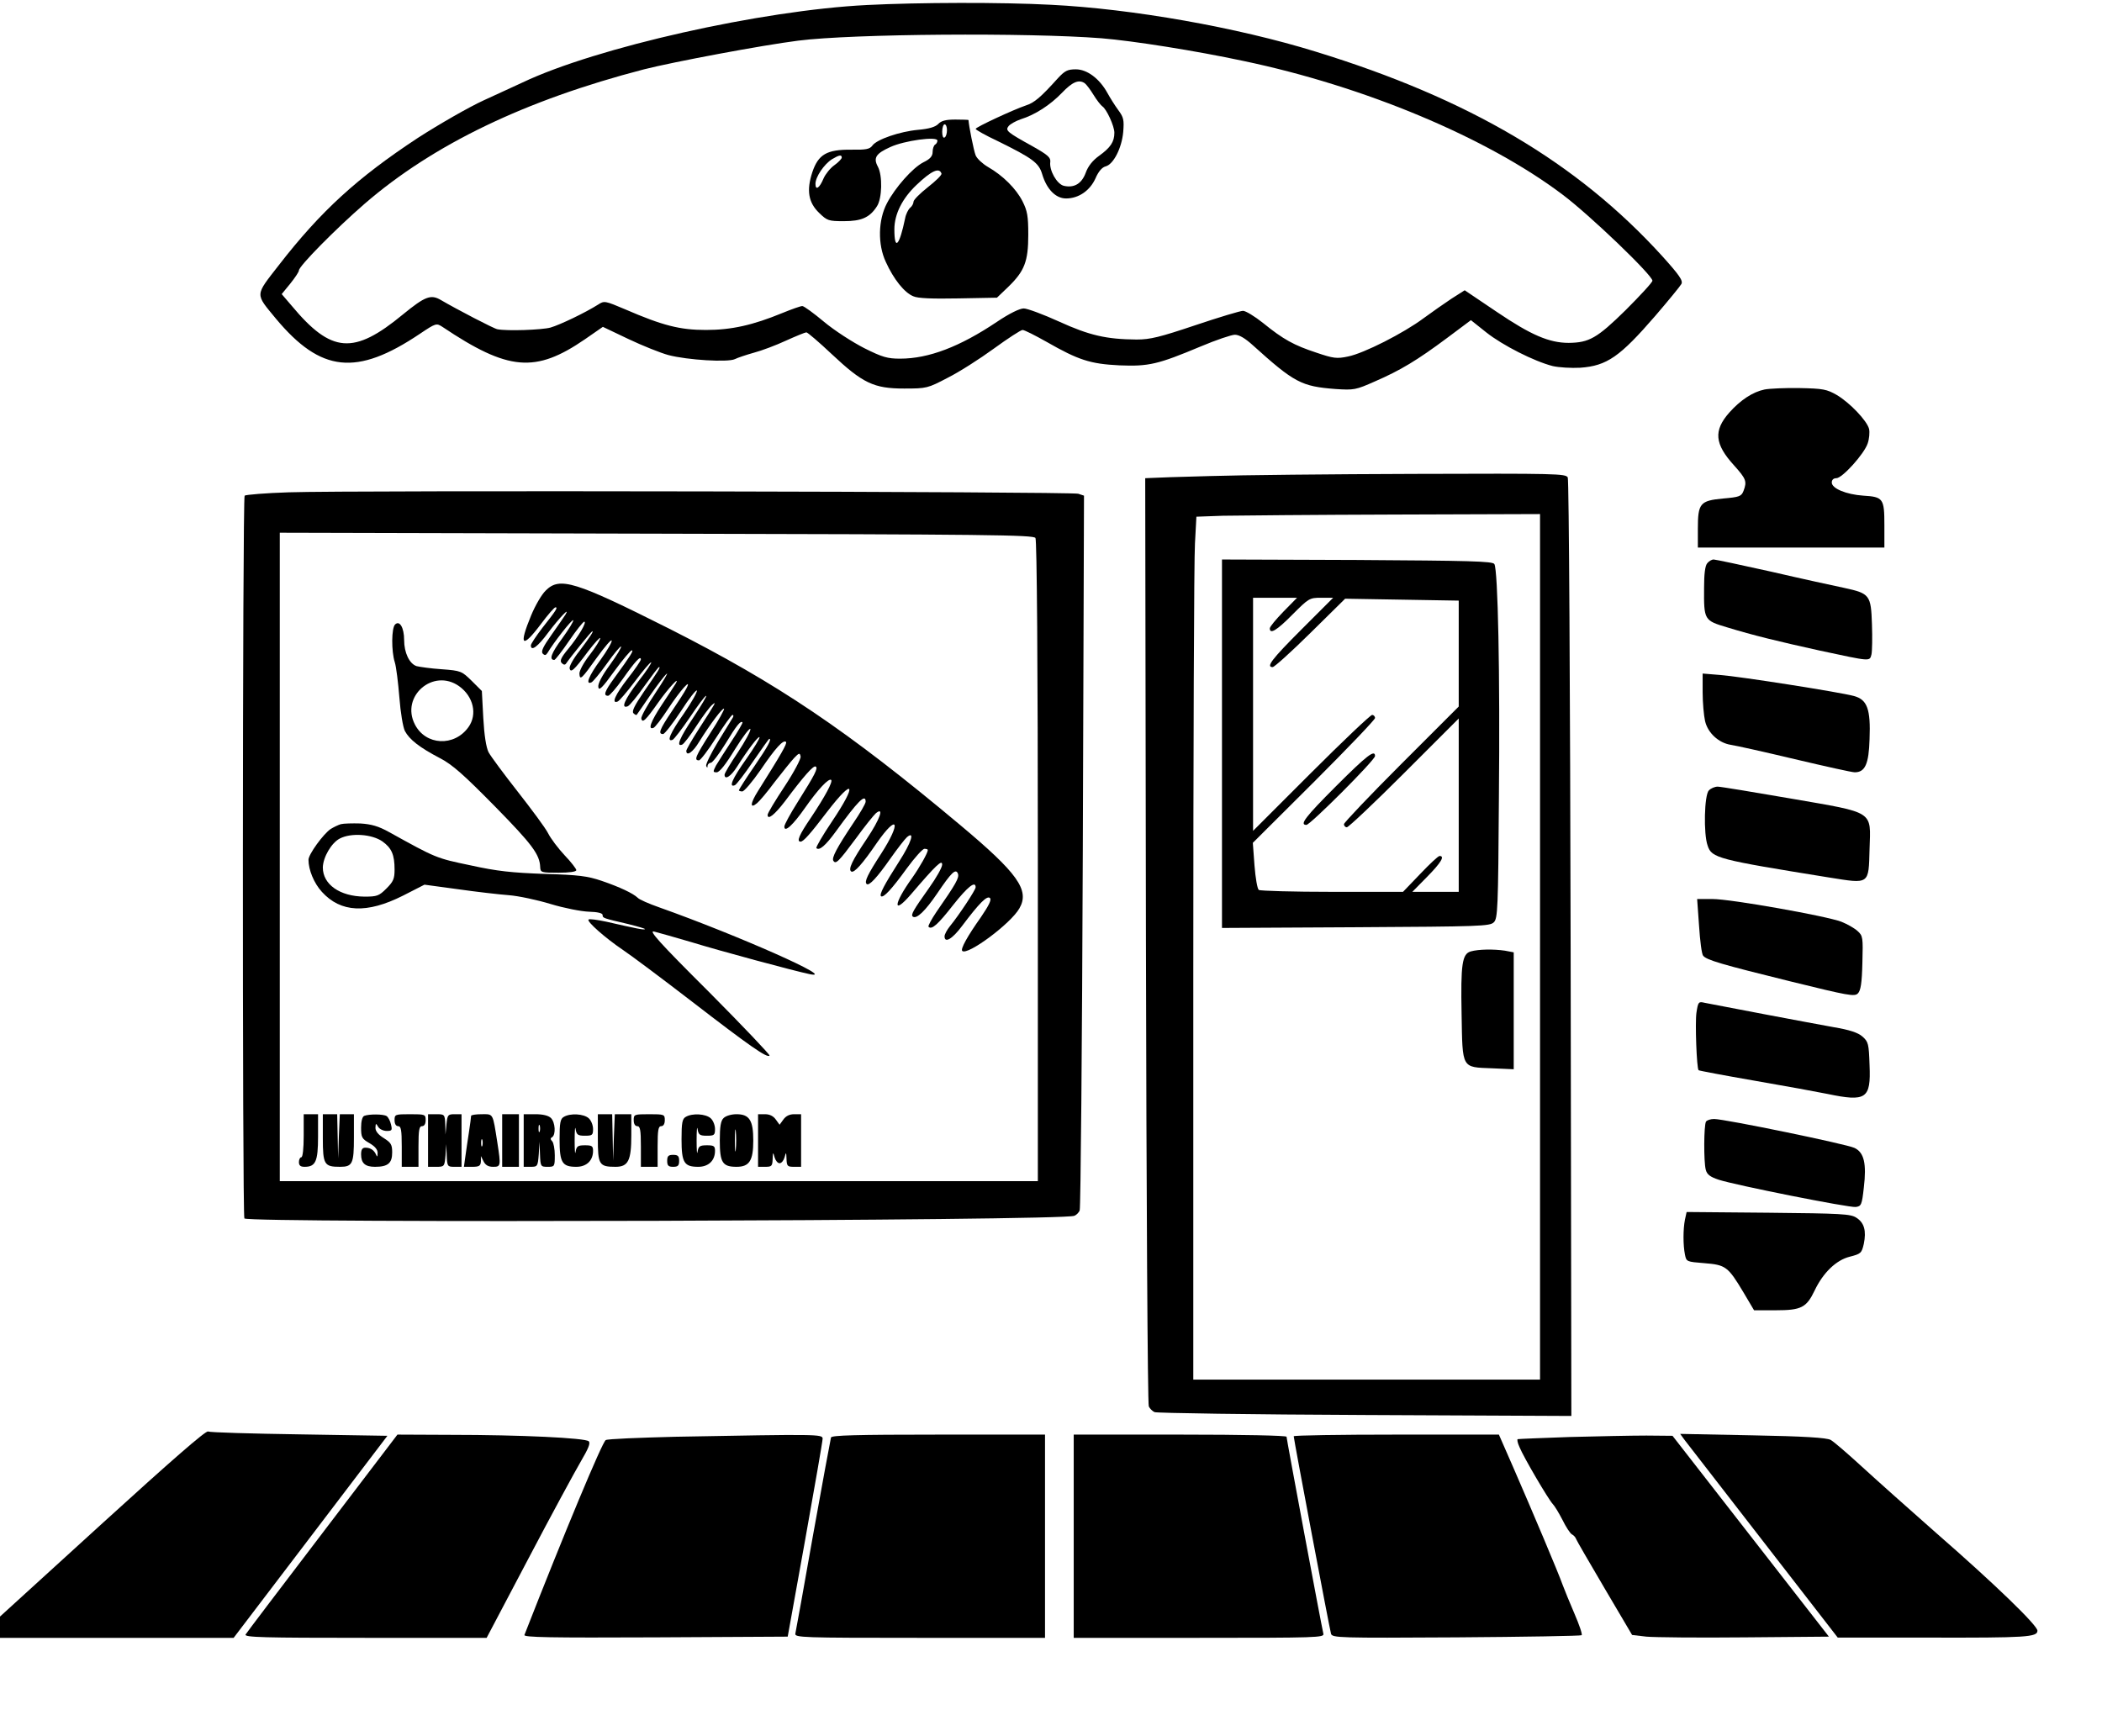
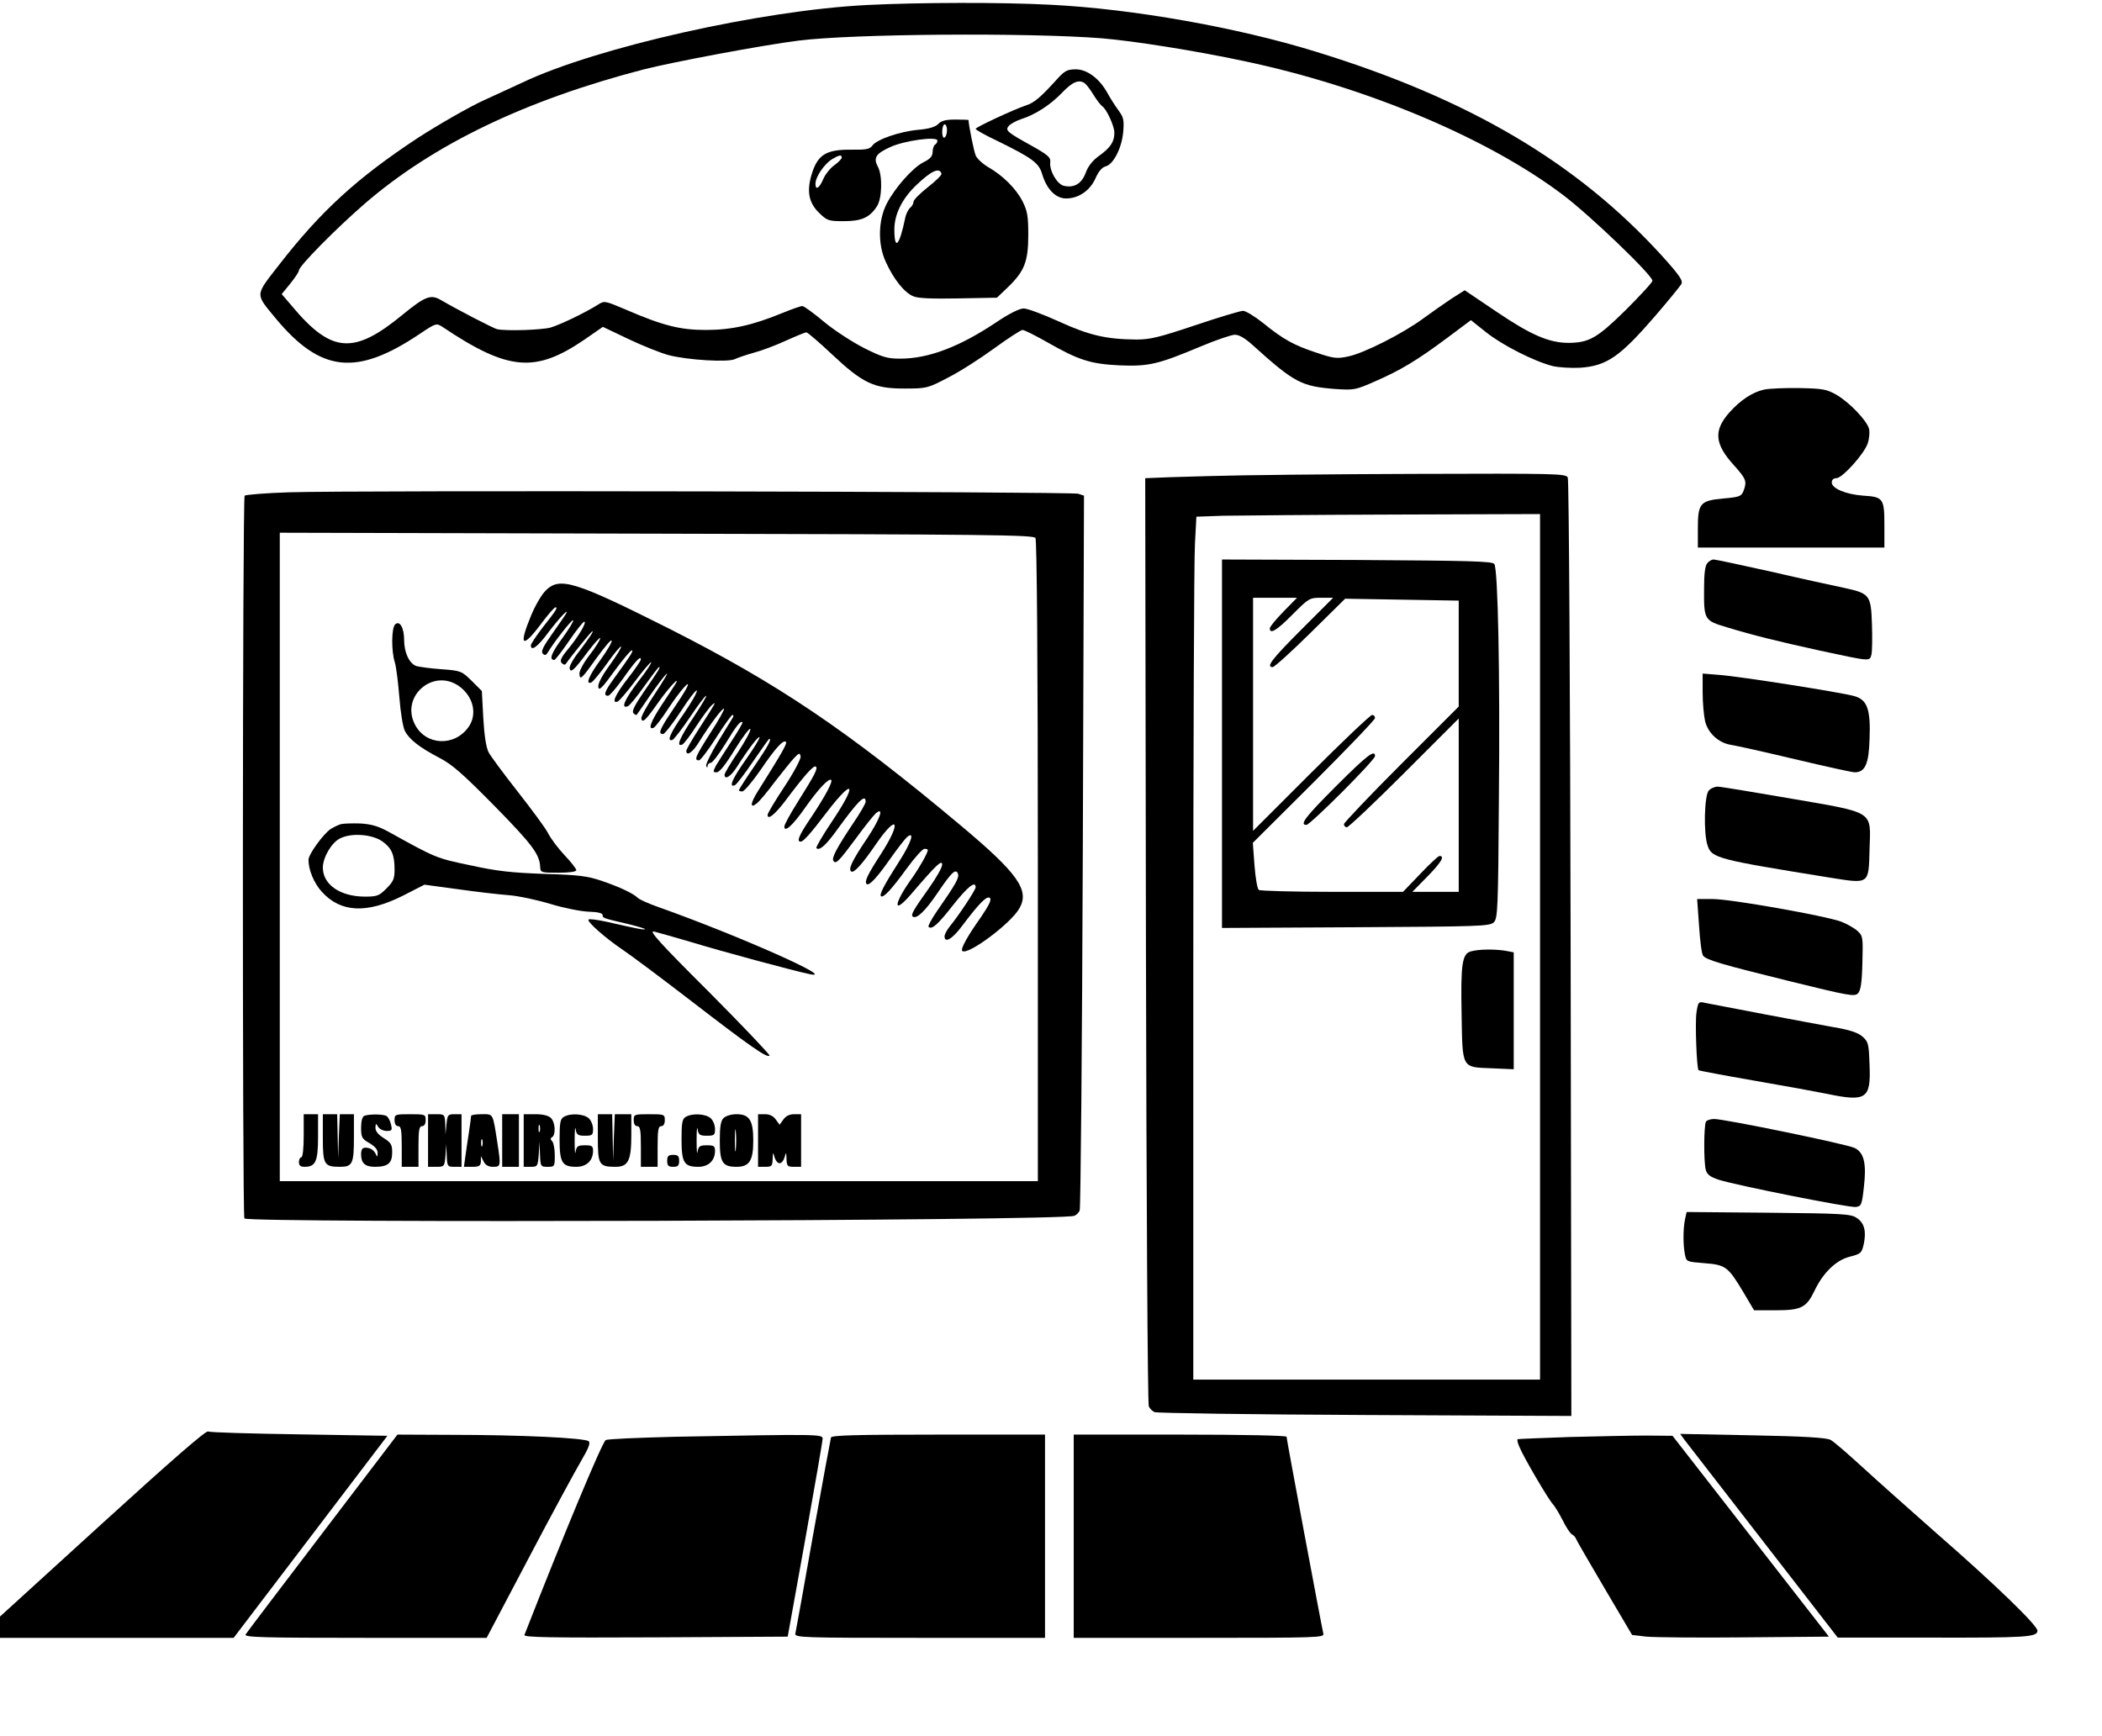
<svg xmlns="http://www.w3.org/2000/svg" version="1.0" width="879pt" height="726pt" viewBox="0 0 879 726" preserveAspectRatio="xMidYMid meet">
  <g transform="translate(0,726) scale(0.1,-0.1)" fill="#000000" stroke="none">
    <path d="M3625 7239 c-440 -22 -1131 -177 -1440 -324 -27 -13 -101 -46 -163 -75 -61 -28 -185 -99 -275 -157 -252 -166 -405 -305 -581 -532 -101 -130 -100 -117 -12 -224 188 -225 337 -241 602 -63 67 45 69 45 94 29 276 -185 389 -194 596 -52 l75 52 107 -51 c59 -28 134 -58 167 -67 80 -21 249 -31 278 -17 12 6 48 18 80 27 31 8 92 31 133 50 42 19 81 35 86 35 5 0 53 -41 106 -91 130 -122 176 -144 303 -144 94 0 98 1 182 45 48 24 134 79 193 122 59 43 113 78 120 78 8 0 53 -23 101 -50 133 -76 182 -92 304 -98 123 -5 161 4 340 79 64 27 129 49 143 49 18 0 43 -15 74 -43 175 -158 204 -173 347 -184 77 -5 84 -4 165 32 106 46 176 88 302 182 l99 74 64 -51 c68 -54 200 -121 278 -141 26 -6 78 -9 115 -7 112 8 166 46 314 217 55 64 104 124 109 133 8 14 -8 37 -81 118 -355 390 -807 657 -1448 854 -330 102 -767 179 -1107 196 -207 11 -552 10 -770 -1z m981 -139 c133 -11 393 -52 594 -95 506 -106 1017 -320 1333 -558 116 -87 377 -338 377 -361 0 -7 -51 -62 -112 -123 -120 -118 -153 -136 -238 -137 -82 0 -158 33 -300 129 l-135 91 -55 -35 c-30 -20 -83 -57 -117 -82 -83 -62 -250 -147 -316 -160 -47 -10 -61 -8 -132 16 -94 31 -138 55 -223 124 -35 28 -73 51 -84 51 -11 0 -101 -27 -199 -60 -149 -50 -189 -60 -246 -60 -126 1 -197 17 -324 75 -66 30 -133 55 -148 55 -17 0 -60 -21 -112 -56 -155 -104 -285 -154 -405 -154 -53 0 -74 6 -150 44 -49 25 -125 74 -168 110 -43 36 -84 66 -91 66 -7 0 -44 -13 -83 -29 -124 -51 -213 -71 -320 -71 -108 0 -180 18 -337 86 -85 36 -88 37 -114 20 -54 -34 -158 -84 -199 -96 -38 -10 -182 -15 -222 -7 -14 2 -171 84 -236 122 -42 25 -66 16 -159 -60 -206 -170 -299 -163 -465 36 l-42 49 36 44 c20 25 36 49 36 55 0 18 155 175 275 279 287 248 671 433 1168 562 122 31 494 101 645 120 227 29 961 34 1268 10z" />
    <path d="M4424 6933 c-72 -80 -99 -103 -134 -114 -53 -18 -210 -91 -210 -98 0 -4 41 -27 92 -51 146 -72 172 -91 186 -138 19 -64 57 -102 100 -102 53 0 100 33 123 84 12 28 27 46 42 50 33 8 68 77 74 144 4 50 2 61 -21 92 -14 19 -34 51 -45 71 -33 60 -85 99 -132 99 -35 0 -46 -6 -75 -37z m112 -21 c6 -4 23 -26 37 -49 14 -23 31 -44 37 -48 17 -11 50 -82 50 -110 0 -38 -16 -62 -63 -96 -28 -20 -47 -44 -57 -72 -17 -46 -49 -64 -92 -54 -29 8 -61 65 -56 100 2 18 -10 29 -72 64 -110 61 -117 67 -102 86 8 9 30 21 50 28 61 19 124 60 173 111 43 45 70 57 95 40z" />
-     <path d="M3923 6741 c-12 -12 -38 -20 -84 -24 -76 -7 -173 -40 -191 -66 -11 -15 -27 -18 -88 -17 -103 1 -138 -20 -163 -94 -25 -76 -17 -127 29 -171 33 -32 39 -34 103 -34 73 0 108 15 138 62 22 33 24 129 4 166 -20 37 -8 55 52 82 58 27 197 46 197 27 0 -6 -4 -14 -10 -17 -5 -3 -10 -17 -10 -30 0 -18 -10 -30 -39 -44 -45 -23 -118 -106 -152 -171 -37 -70 -39 -172 -5 -245 33 -73 78 -129 115 -144 19 -9 80 -11 189 -9 l161 3 47 45 c68 66 84 106 84 218 0 79 -4 100 -24 140 -27 53 -82 108 -145 144 -22 13 -45 34 -51 48 -8 19 -29 126 -30 148 0 1 -25 2 -55 2 -40 0 -59 -5 -72 -19z m37 -25 c0 -14 -4 -28 -10 -31 -6 -4 -10 7 -10 24 0 17 5 31 10 31 6 0 10 -11 10 -24z m-440 -115 c0 -5 -14 -20 -31 -32 -17 -12 -37 -37 -45 -55 -17 -41 -34 -52 -34 -23 0 29 36 82 69 103 30 18 41 20 41 7z m417 -67 c2 -6 -24 -31 -57 -57 -33 -26 -60 -53 -60 -61 0 -7 -6 -19 -14 -25 -8 -7 -18 -27 -21 -44 -24 -116 -45 -138 -45 -46 0 63 33 129 92 185 63 60 96 75 105 48z" />
+     <path d="M3923 6741 c-12 -12 -38 -20 -84 -24 -76 -7 -173 -40 -191 -66 -11 -15 -27 -18 -88 -17 -103 1 -138 -20 -163 -94 -25 -76 -17 -127 29 -171 33 -32 39 -34 103 -34 73 0 108 15 138 62 22 33 24 129 4 166 -20 37 -8 55 52 82 58 27 197 46 197 27 0 -6 -4 -14 -10 -17 -5 -3 -10 -17 -10 -30 0 -18 -10 -30 -39 -44 -45 -23 -118 -106 -152 -171 -37 -70 -39 -172 -5 -245 33 -73 78 -129 115 -144 19 -9 80 -11 189 -9 l161 3 47 45 c68 66 84 106 84 218 0 79 -4 100 -24 140 -27 53 -82 108 -145 144 -22 13 -45 34 -51 48 -8 19 -29 126 -30 148 0 1 -25 2 -55 2 -40 0 -59 -5 -72 -19m37 -25 c0 -14 -4 -28 -10 -31 -6 -4 -10 7 -10 24 0 17 5 31 10 31 6 0 10 -11 10 -24z m-440 -115 c0 -5 -14 -20 -31 -32 -17 -12 -37 -37 -45 -55 -17 -41 -34 -52 -34 -23 0 29 36 82 69 103 30 18 41 20 41 7z m417 -67 c2 -6 -24 -31 -57 -57 -33 -26 -60 -53 -60 -61 0 -7 -6 -19 -14 -25 -8 -7 -18 -27 -21 -44 -24 -116 -45 -138 -45 -46 0 63 33 129 92 185 63 60 96 75 105 48z" />
    <path d="M7379 5631 c-49 -10 -101 -44 -148 -97 -66 -75 -61 -131 20 -220 51 -57 55 -67 40 -107 -9 -23 -17 -26 -86 -32 -96 -9 -105 -20 -105 -127 l0 -78 390 0 390 0 0 94 c0 111 -5 118 -88 123 -72 5 -132 30 -132 55 0 11 7 18 19 18 25 0 116 101 131 145 7 20 9 47 6 61 -9 35 -81 110 -135 142 -42 24 -57 27 -156 29 -60 1 -126 -2 -146 -6z" />
    <path d="M5060 5269 c-124 -3 -235 -7 -248 -8 l-23 -1 3 -1932 c2 -1063 7 -1941 12 -1950 4 -9 15 -20 24 -24 9 -4 405 -10 880 -12 l863 -4 -3 1954 c-2 1074 -7 1961 -12 1971 -8 16 -47 17 -640 15 -347 -1 -732 -5 -856 -9z m1380 -1969 l0 -1810 -725 0 -725 0 0 1693 c0 930 3 1742 7 1804 l6 112 111 4 c61 1 384 4 719 5 l607 2 0 -1810z" />
    <path d="M5110 4150 l0 -771 560 3 c519 3 561 4 577 21 16 16 18 56 21 519 5 521 -4 955 -19 979 -7 12 -105 14 -574 17 l-565 2 0 -770z m257 552 c-31 -32 -57 -63 -57 -70 0 -26 29 -9 95 58 68 68 71 70 120 70 l50 0 -133 -133 c-124 -124 -149 -157 -120 -157 7 0 78 64 158 143 l145 143 238 -4 237 -4 0 -221 0 -222 -240 -240 c-132 -132 -240 -246 -240 -252 0 -7 6 -13 12 -13 7 0 115 102 240 227 l228 228 0 -363 0 -362 -97 0 -97 0 62 63 c58 59 75 87 52 87 -6 0 -42 -34 -81 -75 l-72 -75 -296 0 c-163 0 -301 4 -307 8 -6 4 -14 50 -18 102 l-7 95 256 255 c140 140 255 260 255 267 0 7 -6 13 -12 13 -7 0 -122 -109 -255 -242 l-243 -243 0 488 0 487 92 0 92 0 -57 -58z" />
    <path d="M5587 3972 c-129 -129 -154 -162 -124 -162 16 0 287 271 287 288 0 29 -34 3 -163 -126z" />
    <path d="M6151 3281 c-37 -10 -43 -53 -39 -263 4 -230 -1 -221 128 -226 l90 -4 0 245 0 244 -37 7 c-47 7 -110 6 -142 -3z" />
    <path d="M1208 5201 c-97 -3 -180 -10 -185 -14 -9 -9 -10 -3014 -1 -3023 21 -20 3421 -10 3470 11 9 3 20 14 23 23 4 9 10 686 13 1503 l5 1486 -24 8 c-28 9 -3039 15 -3301 6z m3122 -191 c6 -9 10 -527 10 -1352 l0 -1338 -1585 0 -1585 0 0 1356 0 1356 1575 -4 c1387 -3 1577 -5 1585 -18z" />
    <path d="M2282 4790 c-17 -16 -44 -63 -61 -104 -53 -128 -38 -141 41 -36 29 39 56 70 61 70 11 0 2 -14 -55 -86 -26 -34 -48 -67 -48 -73 0 -27 29 -6 73 54 47 62 92 109 72 75 -5 -8 -31 -46 -58 -84 -36 -51 -46 -71 -37 -80 8 -8 13 -7 20 4 24 41 102 141 107 136 3 -3 -18 -37 -46 -76 -46 -62 -56 -90 -33 -90 4 0 32 36 62 80 30 44 58 79 63 80 13 0 -24 -62 -66 -113 -31 -37 -37 -51 -28 -60 8 -8 14 -9 19 -1 17 25 105 134 109 134 6 0 -7 -20 -54 -83 -25 -31 -43 -64 -41 -72 4 -21 18 -9 76 69 29 38 52 63 52 57 0 -7 -20 -39 -44 -70 -25 -32 -44 -67 -43 -79 2 -29 9 -22 74 69 32 44 59 76 61 70 2 -6 -19 -42 -47 -81 -49 -67 -64 -105 -38 -94 6 2 36 38 66 80 29 41 56 73 58 70 3 -3 -18 -37 -46 -76 -33 -45 -51 -79 -49 -93 2 -18 16 -5 67 66 35 48 68 87 73 87 9 0 -4 -21 -74 -117 -40 -55 -46 -73 -25 -73 6 0 34 32 61 70 52 74 76 100 76 82 0 -5 -25 -42 -55 -80 -52 -67 -70 -107 -42 -96 6 2 39 40 72 84 33 44 63 80 68 80 4 0 -19 -36 -53 -79 -59 -78 -75 -116 -45 -105 8 3 40 42 70 85 31 43 58 79 61 79 7 0 -1 -13 -64 -104 -38 -56 -51 -81 -43 -89 6 -6 12 -9 14 -6 2 2 27 39 56 81 29 42 60 83 69 90 8 7 -13 -29 -47 -80 -34 -51 -61 -99 -59 -107 4 -21 18 -8 70 66 43 61 95 117 73 79 -5 -8 -30 -47 -57 -87 -47 -71 -60 -107 -35 -97 6 2 34 38 60 78 51 78 103 136 77 86 -7 -14 -35 -57 -62 -97 -50 -75 -57 -93 -35 -93 6 0 40 43 74 95 34 53 64 91 67 87 3 -5 -21 -48 -54 -96 -58 -82 -74 -121 -47 -110 6 3 39 45 72 94 33 49 63 90 68 90 4 0 -20 -40 -53 -90 -58 -86 -74 -125 -47 -114 6 2 34 38 60 79 27 41 56 80 65 87 19 16 19 15 -55 -100 -29 -45 -53 -87 -53 -92 0 -25 28 -6 54 38 47 75 98 143 104 138 2 -3 -23 -49 -57 -101 -63 -99 -70 -115 -48 -115 6 0 39 43 72 95 33 52 64 95 68 95 5 0 5 -6 1 -12 -4 -7 -32 -52 -62 -101 -29 -48 -51 -93 -49 -100 4 -9 6 -9 6 1 1 6 7 12 14 12 6 0 34 36 61 80 46 76 63 97 71 89 2 -2 -19 -38 -46 -79 -27 -41 -56 -87 -65 -102 -13 -26 -13 -28 3 -28 12 0 38 33 77 97 33 53 62 91 64 84 2 -7 -21 -50 -52 -97 -31 -46 -56 -88 -56 -94 0 -24 27 -7 52 33 45 71 89 129 94 124 3 -3 -22 -44 -55 -91 -59 -83 -75 -121 -48 -110 6 2 41 47 76 99 36 52 66 95 68 95 11 0 -5 -31 -62 -114 -36 -52 -65 -98 -65 -101 0 -3 7 -5 14 -5 8 0 42 40 76 89 63 93 96 129 107 118 6 -6 -22 -54 -117 -205 -33 -52 -35 -77 -4 -51 9 7 43 47 74 89 32 41 68 86 81 100 21 22 24 22 27 6 2 -9 -28 -66 -67 -125 -39 -59 -71 -112 -71 -119 0 -23 29 0 72 56 80 107 120 152 129 146 11 -6 -2 -32 -75 -148 -31 -49 -56 -95 -56 -103 0 -27 36 6 87 79 54 77 99 125 109 116 7 -8 -25 -68 -85 -158 -49 -72 -61 -100 -43 -100 12 0 41 33 111 125 113 147 127 118 20 -41 -39 -58 -68 -108 -65 -111 12 -12 38 10 81 69 92 127 125 161 125 125 0 -8 -24 -49 -54 -93 -66 -99 -89 -142 -81 -154 10 -16 22 -4 94 93 37 51 75 98 84 106 36 29 17 -25 -38 -107 -62 -92 -79 -128 -65 -137 12 -7 47 32 107 120 88 126 103 87 18 -45 -57 -88 -71 -117 -61 -127 10 -10 44 27 100 107 29 41 60 81 69 89 34 28 18 -23 -33 -102 -62 -97 -83 -137 -76 -145 10 -9 45 29 108 116 33 45 66 82 74 82 8 0 14 -2 14 -5 0 -12 -34 -72 -65 -116 -79 -110 -83 -159 -6 -70 108 126 131 147 131 125 0 -12 -25 -56 -55 -98 -66 -93 -78 -113 -67 -120 16 -10 52 25 101 97 60 89 78 106 87 83 6 -17 -8 -42 -90 -160 -21 -31 -36 -59 -33 -62 13 -14 39 9 103 91 61 77 94 103 94 74 0 -11 -70 -117 -107 -162 -13 -16 -23 -35 -23 -43 0 -30 32 -12 73 43 73 97 105 129 117 117 7 -7 -4 -30 -38 -80 -56 -79 -86 -133 -78 -141 21 -21 203 114 239 178 44 76 -7 147 -247 348 -474 397 -762 591 -1216 821 -396 199 -459 219 -518 160z" />
    <path d="M1652 4648 c-15 -15 -16 -111 -1 -158 6 -19 14 -85 19 -146 5 -65 15 -124 23 -141 19 -36 61 -69 147 -114 52 -27 99 -69 230 -202 157 -160 187 -201 189 -254 1 -22 5 -23 76 -23 46 0 75 4 75 11 0 5 -22 34 -49 62 -27 29 -58 70 -69 92 -11 22 -69 100 -127 174 -58 74 -113 148 -122 165 -10 20 -18 71 -22 143 l-6 113 -42 42 c-42 41 -45 43 -126 49 -46 3 -93 10 -105 13 -30 10 -52 56 -52 109 0 52 -19 84 -38 65z m268 -258 c60 -43 77 -118 39 -171 -59 -83 -179 -77 -224 11 -61 118 77 237 185 160z" />
    <path d="M1425 3813 c-10 -3 -29 -12 -42 -20 -31 -21 -93 -106 -93 -129 0 -42 23 -98 56 -134 79 -87 188 -92 339 -16 l90 46 140 -19 c77 -11 173 -22 213 -25 40 -3 119 -20 175 -37 56 -17 128 -31 159 -32 37 -1 58 -6 58 -14 0 -13 2 -13 108 -38 40 -10 71 -19 69 -21 -4 -4 -34 2 -161 31 -38 8 -72 13 -75 9 -8 -8 70 -77 144 -127 33 -22 164 -120 290 -217 240 -185 313 -236 323 -225 3 3 -111 123 -253 266 -208 207 -254 259 -230 253 17 -4 86 -24 155 -44 120 -37 432 -121 495 -134 125 -26 -299 162 -628 279 -43 15 -84 33 -90 40 -20 19 -75 45 -151 71 -59 20 -96 25 -239 29 -136 5 -197 11 -310 36 -144 30 -143 30 -340 139 -45 25 -74 33 -120 36 -34 1 -71 0 -82 -3z m174 -72 c39 -28 51 -56 51 -118 0 -38 -5 -50 -34 -79 -31 -31 -39 -34 -92 -34 -103 1 -174 51 -174 122 1 43 36 103 71 121 48 25 135 18 178 -12z" />
    <path d="M1270 2510 c0 -53 -4 -90 -10 -90 -5 0 -10 -9 -10 -20 0 -15 7 -20 24 -20 46 0 56 23 56 126 l0 94 -30 0 -30 0 0 -90z" />
    <path d="M1350 2500 c0 -111 6 -120 72 -120 52 0 58 13 58 122 l0 98 -30 0 -29 0 -4 -92 -3 -93 -2 93 -2 92 -30 0 -30 0 0 -100z" />
    <path d="M1523 2593 c-8 -3 -13 -23 -13 -49 0 -40 3 -47 35 -65 24 -14 35 -28 34 -42 0 -15 -2 -17 -6 -7 -8 19 -23 30 -45 30 -13 0 -18 -8 -18 -28 0 -37 17 -52 58 -52 54 0 72 15 72 60 0 33 -5 41 -35 60 -23 14 -35 29 -35 43 1 20 2 20 11 5 5 -10 22 -18 36 -18 22 0 24 3 18 27 -3 15 -12 31 -18 35 -13 9 -75 9 -94 1z" />
    <path d="M1650 2575 c0 -16 6 -25 15 -25 12 0 15 -16 15 -85 l0 -85 35 0 35 0 0 85 c0 69 3 85 15 85 9 0 15 9 15 25 0 24 -2 25 -65 25 -63 0 -65 -1 -65 -25z" />
    <path d="M1790 2490 l0 -110 34 0 c34 0 35 1 39 48 l3 47 2 -47 c2 -46 3 -48 32 -48 l30 0 0 110 0 110 -29 0 c-28 0 -30 -3 -34 -42 l-4 -43 -1 43 c-2 41 -3 42 -37 42 l-35 0 0 -110z" />
    <path d="M1970 2593 c0 -5 -4 -35 -9 -68 -5 -33 -12 -79 -15 -102 l-6 -43 35 0 c29 0 35 4 36 23 l0 22 11 -22 c8 -16 20 -23 40 -23 32 0 33 3 18 100 -20 127 -16 120 -66 120 -24 0 -44 -3 -44 -7z m47 -125 c-3 -7 -5 -2 -5 12 0 14 2 19 5 13 2 -7 2 -19 0 -25z" />
    <path d="M2100 2490 l0 -110 35 0 35 0 0 110 0 110 -35 0 -35 0 0 -110z" />
    <path d="M2190 2490 l0 -110 29 0 c29 0 30 2 34 53 l3 52 2 -52 c2 -52 3 -53 32 -53 29 0 30 1 30 48 0 26 -5 53 -11 59 -8 8 -8 13 0 17 16 11 13 62 -5 80 -10 10 -33 16 -65 16 l-49 0 0 -110z m67 38 c-3 -7 -5 -2 -5 12 0 14 2 19 5 13 2 -7 2 -19 0 -25z" />
    <path d="M2358 2589 c-15 -8 -18 -25 -18 -94 0 -98 11 -115 70 -115 43 0 70 26 70 67 0 20 -5 23 -34 23 -30 0 -35 -4 -39 -27 -2 -16 -4 6 -4 47 0 41 2 63 4 48 4 -24 9 -28 39 -28 31 0 34 3 34 28 0 16 -8 36 -18 45 -21 19 -77 22 -104 6z" />
    <path d="M2500 2500 c0 -111 5 -120 74 -120 53 0 66 26 66 132 l0 88 -35 0 -34 0 -4 -97 -3 -98 -2 98 -2 97 -30 0 -30 0 0 -100z" />
    <path d="M2650 2575 c0 -16 6 -25 15 -25 12 0 15 -16 15 -85 l0 -85 35 0 35 0 0 85 c0 69 3 85 15 85 9 0 15 9 15 25 0 24 -2 25 -65 25 -63 0 -65 -1 -65 -25z" />
    <path d="M2868 2589 c-15 -8 -18 -25 -18 -94 0 -98 11 -115 70 -115 43 0 70 26 70 67 0 20 -5 23 -34 23 -30 0 -35 -4 -39 -27 -2 -16 -4 6 -4 47 0 41 2 63 4 48 4 -24 9 -28 39 -28 31 0 34 3 34 28 0 16 -8 36 -18 45 -21 19 -77 22 -104 6z" />
    <path d="M3026 2584 c-12 -11 -16 -36 -16 -94 0 -92 11 -110 70 -110 54 0 70 26 70 110 0 84 -16 110 -70 110 -22 0 -45 -7 -54 -16z m51 -131 c-2 -21 -4 -4 -4 37 0 41 2 58 4 38 2 -21 2 -55 0 -75z" />
    <path d="M3170 2490 l0 -110 30 0 c27 0 30 3 31 33 1 29 2 30 8 7 4 -14 13 -25 21 -25 8 0 17 11 21 25 6 23 7 22 8 -7 1 -30 4 -33 31 -33 l30 0 0 110 0 110 -29 0 c-20 0 -35 -8 -45 -22 l-16 -22 -16 22 c-10 14 -25 22 -45 22 l-29 0 0 -110z" />
    <path d="M2790 2405 c0 -20 5 -25 25 -25 20 0 25 5 25 25 0 20 -5 25 -25 25 -20 0 -25 -5 -25 -25z" />
    <path d="M7139 4904 c-9 -11 -13 -46 -13 -102 -1 -136 0 -137 97 -166 108 -33 210 -58 387 -97 215 -46 208 -46 216 -16 3 14 4 71 2 126 -4 122 -9 129 -115 152 -43 9 -181 39 -306 68 -125 28 -234 51 -241 51 -8 0 -20 -7 -27 -16z" />
    <path d="M7120 4364 c0 -43 5 -97 10 -119 11 -50 57 -92 107 -100 21 -3 142 -30 268 -60 127 -30 239 -55 251 -55 43 0 59 34 62 139 5 126 -10 165 -65 180 -58 16 -479 82 -560 88 l-73 6 0 -79z" />
    <path d="M7146 3954 c-19 -18 -23 -182 -5 -231 17 -52 43 -58 508 -133 170 -27 165 -31 169 119 5 162 24 150 -328 211 -157 27 -295 50 -307 50 -12 0 -29 -7 -37 -16z" />
    <path d="M7105 3388 c4 -62 11 -118 17 -125 14 -18 75 -36 367 -108 240 -59 266 -64 280 -50 12 12 17 43 19 128 3 107 2 113 -20 133 -13 12 -43 29 -68 39 -63 24 -462 95 -539 95 l-64 0 8 -112z" />
    <path d="M7094 3024 c-6 -42 1 -232 9 -240 2 -2 108 -22 235 -44 128 -22 264 -47 303 -55 163 -34 183 -21 177 120 -3 90 -5 98 -30 120 -18 16 -54 28 -120 39 -95 17 -491 92 -540 102 -25 6 -27 4 -34 -42z" />
    <path d="M7134 2569 c-9 -15 -10 -167 -1 -201 5 -20 18 -30 54 -42 71 -23 543 -117 573 -114 23 3 26 8 34 81 12 101 1 147 -39 166 -33 16 -543 121 -587 121 -15 0 -30 -5 -34 -11z" />
    <path d="M7046 2159 c-8 -40 -8 -107 0 -146 6 -30 7 -30 81 -36 89 -7 99 -14 163 -121 l45 -76 91 0 c106 0 128 11 162 82 36 76 91 128 147 142 47 12 50 15 59 54 11 54 2 88 -31 109 -24 16 -62 18 -369 21 l-341 3 -7 -32z" />
    <path d="M428 889 l-428 -390 0 -45 0 -44 488 0 489 0 322 423 321 422 -367 6 c-203 3 -375 8 -383 12 -10 4 -153 -121 -442 -384z" />
    <path d="M1349 849 c-173 -227 -318 -418 -322 -425 -7 -12 76 -14 500 -14 l508 0 175 332 c96 183 195 365 219 406 31 53 41 76 33 84 -14 14 -284 27 -578 27 l-222 1 -313 -411z" />
    <path d="M2825 1251 c-154 -4 -285 -9 -292 -14 -15 -9 -173 -388 -340 -815 -4 -10 107 -12 548 -10 l553 3 73 405 c40 223 73 413 73 423 0 19 -19 19 -615 8z" />
    <path d="M3475 1248 c-2 -7 -36 -191 -75 -408 -38 -217 -72 -403 -74 -412 -4 -17 26 -18 520 -18 l524 0 0 425 0 425 -445 0 c-348 0 -447 -3 -450 -12z" />
    <path d="M4490 835 l0 -425 524 0 c494 0 524 1 520 17 -9 38 -154 815 -154 824 0 5 -178 9 -445 9 l-445 0 0 -425z" />
-     <path d="M5410 1253 c0 -12 150 -806 156 -826 5 -17 34 -18 524 -15 285 2 521 6 524 9 4 3 -10 44 -30 90 -20 46 -42 101 -50 122 -16 46 -125 304 -206 490 l-60 137 -429 0 c-236 0 -429 -3 -429 -7z" />
    <path d="M6565 1250 c-115 -4 -213 -8 -218 -9 -4 0 -1 -16 7 -33 18 -44 121 -219 139 -238 8 -8 26 -38 41 -67 14 -29 32 -56 39 -60 8 -4 16 -13 18 -20 2 -6 56 -99 119 -206 l115 -195 60 -7 c33 -3 218 -5 411 -3 l352 3 -327 420 -327 420 -109 1 c-61 0 -204 -3 -320 -6z" />
    <path d="M7045 1237 c11 -14 160 -206 330 -426 l310 -400 380 0 c411 -1 455 2 455 29 0 22 -176 193 -425 410 -109 96 -248 220 -308 275 -60 55 -119 106 -132 113 -18 9 -110 15 -327 19 l-302 6 19 -26z" />
  </g>
</svg>